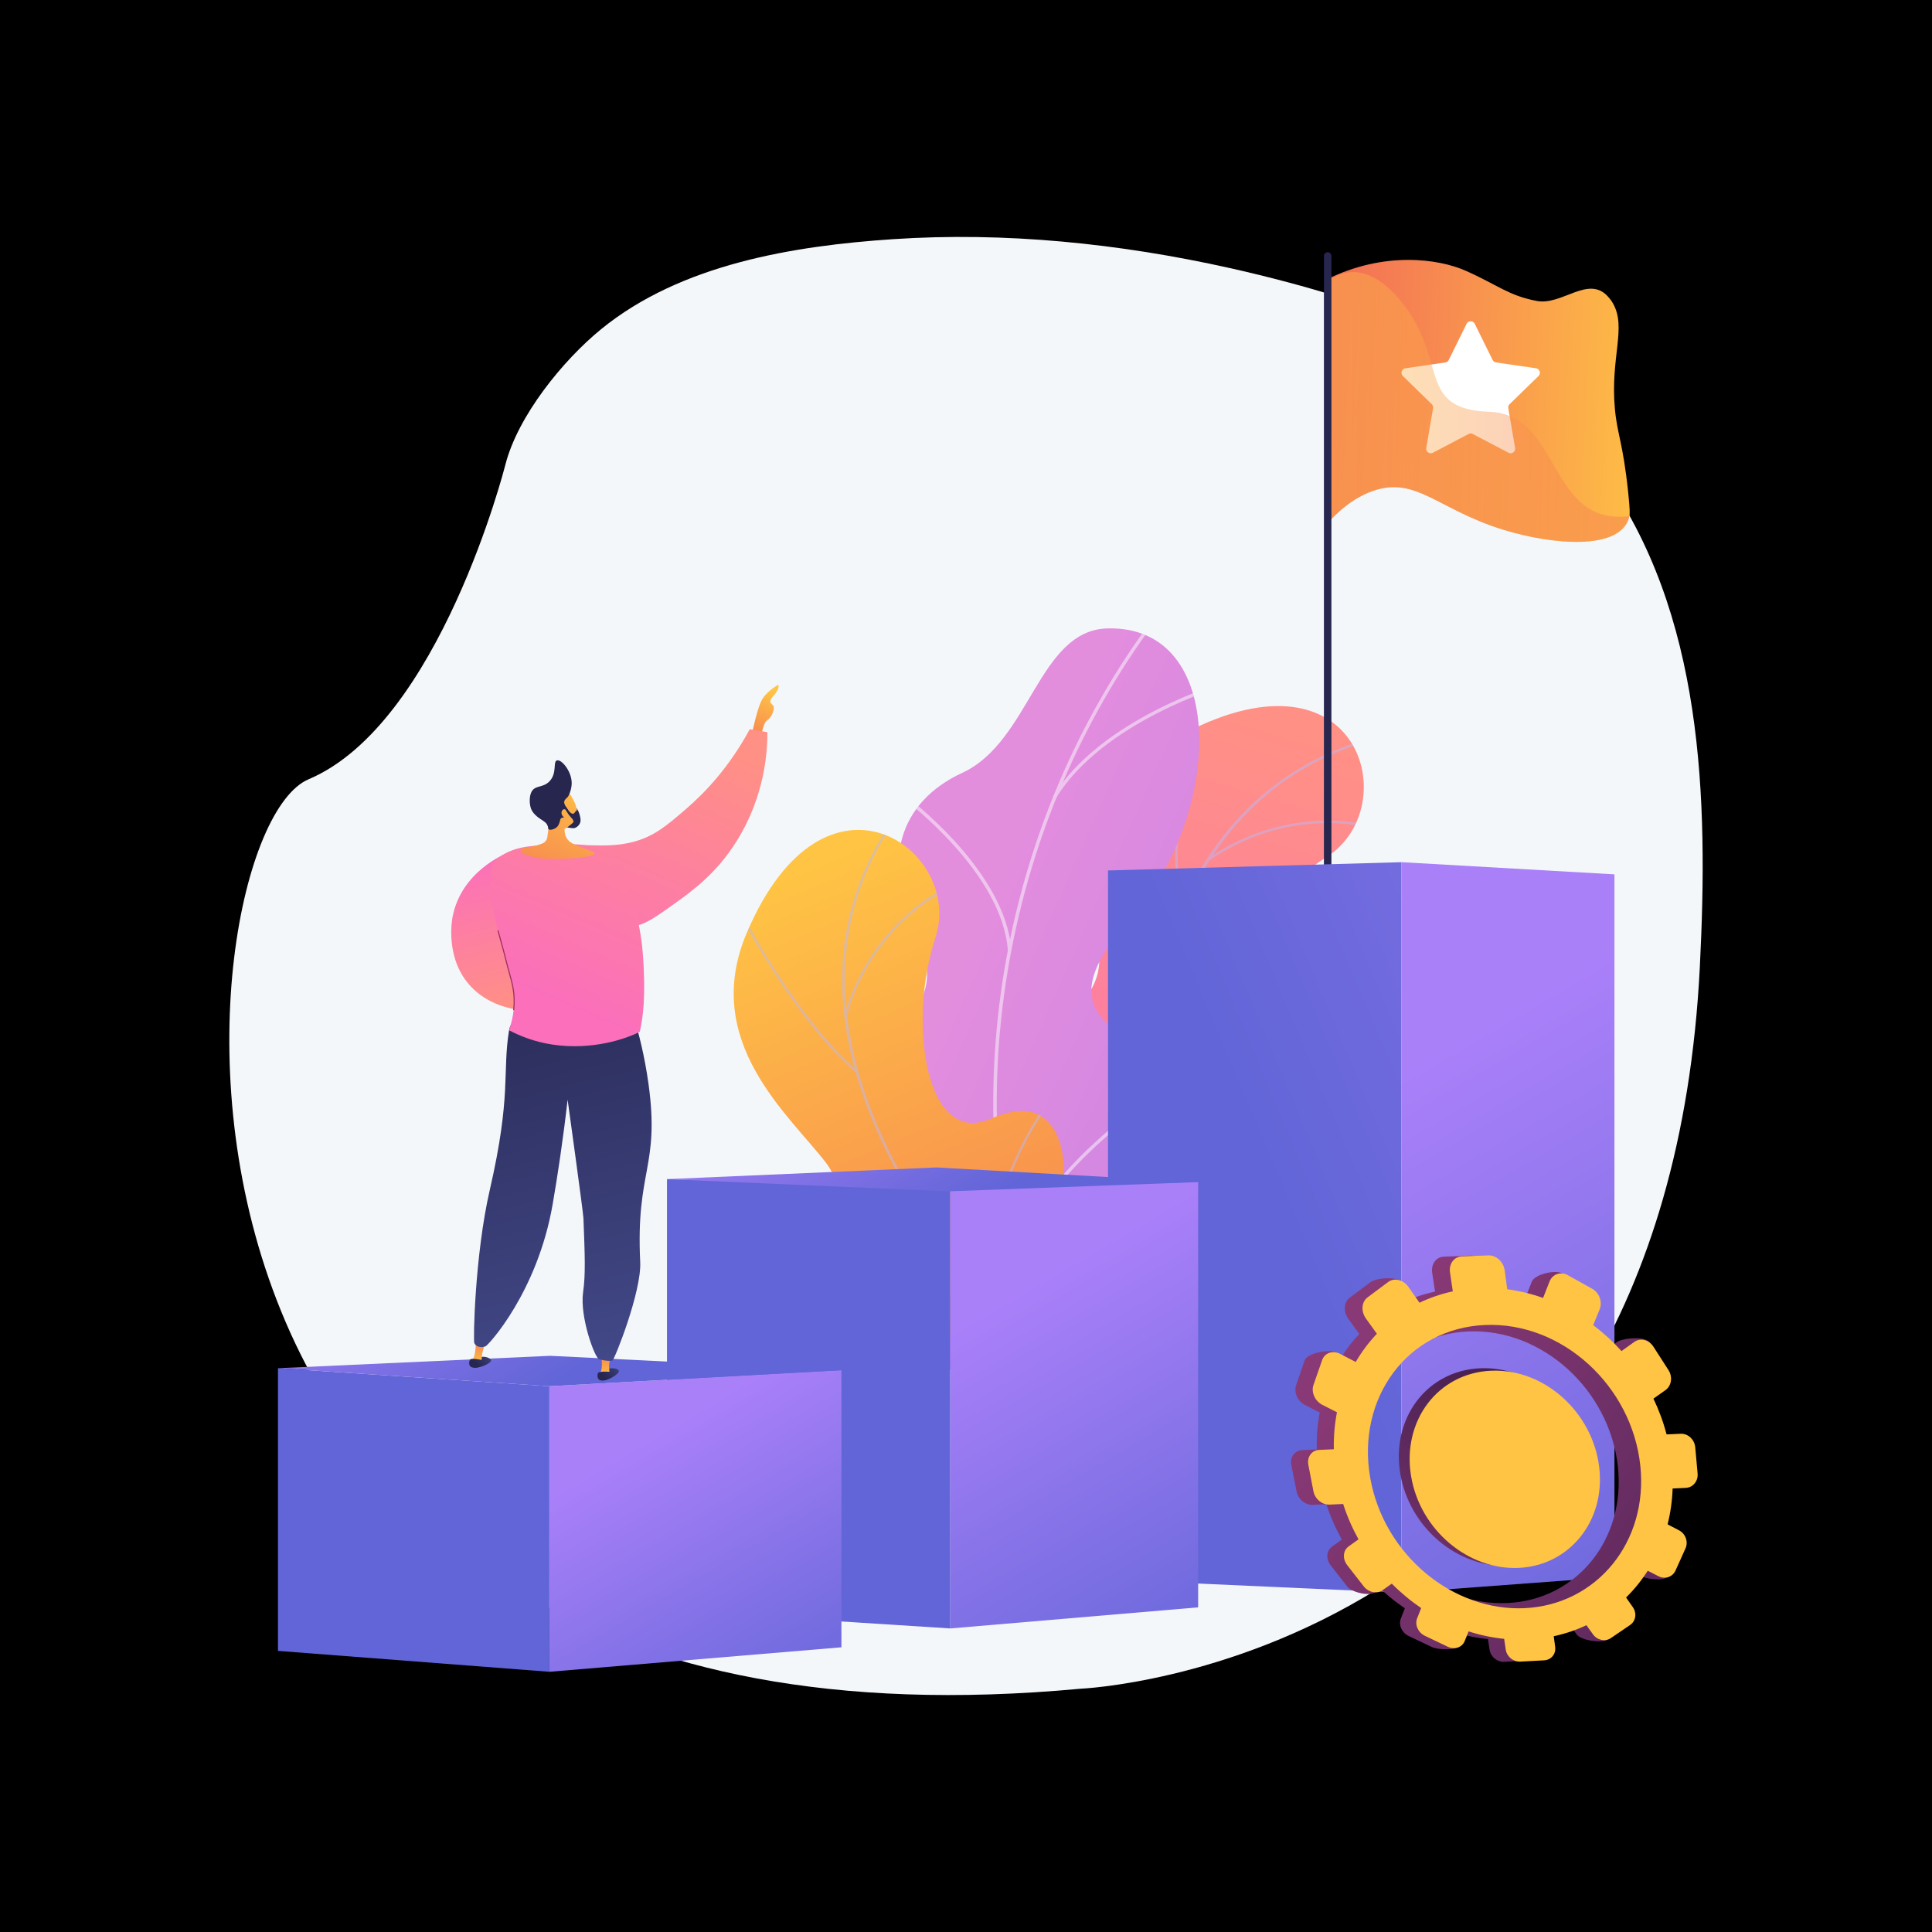
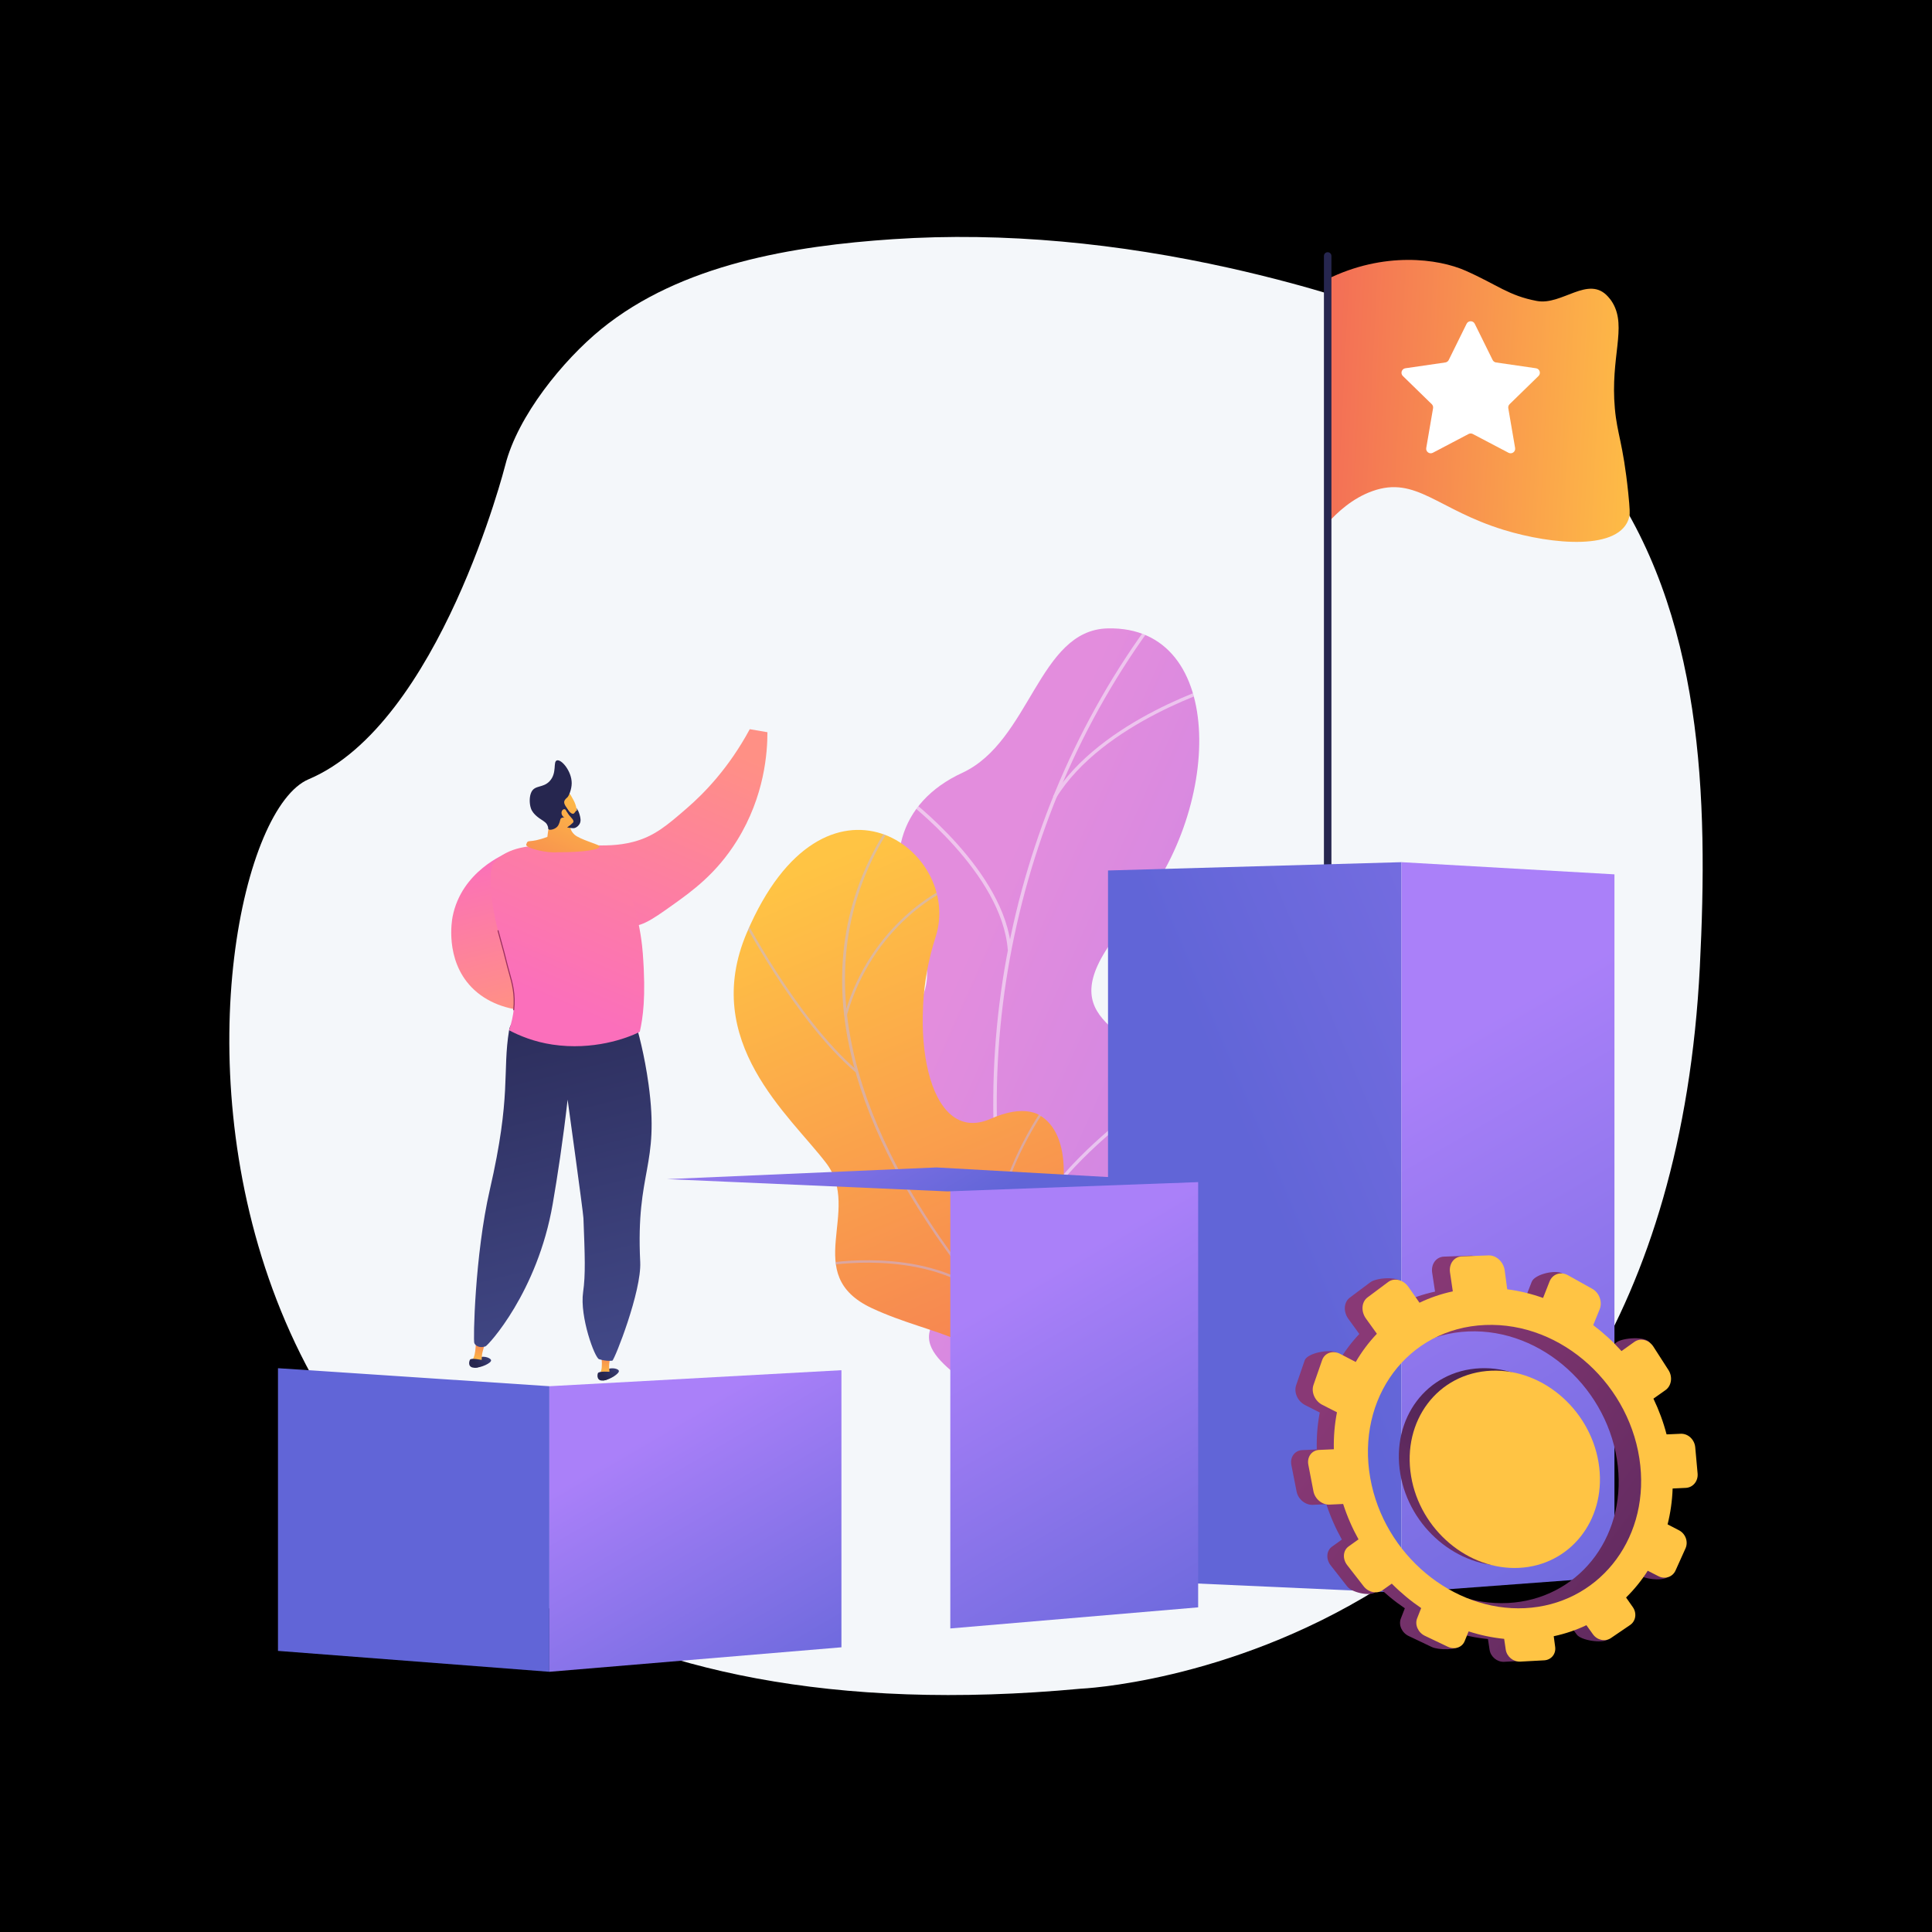
<svg xmlns="http://www.w3.org/2000/svg" xmlns:xlink="http://www.w3.org/1999/xlink" version="1.1" x="0px" y="0px" viewBox="0 0 3710 3710" style="enable-background:new 0 0 3710 3710;" xml:space="preserve">
  <g id="Background">
    <g>
      <g>
        <rect style="fill:#00000000;" width="3710" height="3710" />
      </g>
    </g>
  </g>
  <g id="Illustration">
    <g>
      <path style="fill:#F4F7FA;" d="M2361.424,514.718c-211.6-47.207-431.599-69.833-646.704-55.41    c-190.651,12.783-406.759,47.673-560.179,172.648c-73.114,59.558-160.306,166.577-184.221,260.989    c-0.003,0.011-125.886,496.951-377.648,603.44c-251.766,106.489-426.603,1923.907,1482.619,1746.425    c0,0,1121.373-46.507,1188.893-1386.112c16.311-323.606,7.198-679.362-188.2-949.951    c-149.734-207.354-359.526-299.551-600.6-364.062C2437.723,532.607,2399.711,523.26,2361.424,514.718z" />
      <g>
        <g>
          <defs>
-             <path id="SVGID_1_" d="M2133.305,2689.372l219.722-11.06c0,0,35.688-114.794-22.162-191.628       c-118.03-156.765,27.507-249.198,82.672-297.032c83.194-72.137,125.046-171.99-4.429-208.027       c-129.476-36.036-11.445-239.826,139.703-336.964c147.908-95.056,64.284-412.831-274.737-236.488       c-202.462,105.312-158.943,323.4-163.149,438.757c-4.206,115.357-174.547,133.459-109.023,270.824       c55.97,117.335,155.249,199.948,86.988,285.989C2020.628,2489.784,2017.788,2582.544,2133.305,2689.372z" />
-           </defs>
+             </defs>
          <clipPath id="SVGID_00000172398039413502536570000013031735512832269957_">
            <use xlink:href="#SVGID_1_" style="overflow:visible;" />
          </clipPath>
          <linearGradient id="SVGID_00000050649425799187892280000000537706771456468638_" gradientUnits="userSpaceOnUse" x1="4756.354" y1="2697.286" x2="4318.366" y2="3942.095" gradientTransform="matrix(0.999 -0.05 0.05 0.999 -2428.097 -1063.57)">
            <stop offset="0" style="stop-color:#FF9085" />
            <stop offset="1" style="stop-color:#FB6FBB" />
          </linearGradient>
          <path style="clip-path:url(#SVGID_00000172398039413502536570000013031735512832269957_);fill:url(#SVGID_00000050649425799187892280000000537706771456468638_);" d="      M2133.305,2689.372l219.722-11.06c0,0,35.688-114.794-22.162-191.628c-118.03-156.765,27.507-249.198,82.672-297.032      c83.194-72.137,116.949-161.632,9.942-213.197c-121.073-58.344-25.817-234.656,125.331-331.794      c147.908-95.056,64.284-412.831-274.737-236.488c-202.462,105.312-158.943,323.4-163.149,438.757      c-4.206,115.357-174.547,133.459-109.023,270.824c55.97,117.335,155.249,199.948,86.988,285.989      C2020.628,2489.784,2017.788,2582.544,2133.305,2689.372z" />
          <g style="opacity:0.5;clip-path:url(#SVGID_00000172398039413502536570000013031735512832269957_);">
            <path style="fill:#BEB8F2;" d="M2229.427,2704.978l4.521-1.066c-0.66-2.8-65.752-283.353-46.418-580.934       c17.81-274.151,113.009-619.272,465.382-706.561l-1.116-4.508c-156.861,38.856-276.675,131.145-356.118,274.303       c-63.461,114.359-101.409,261.238-112.79,436.559C2163.529,2421.031,2228.767,2702.172,2229.427,2704.978z" />
            <path style="fill:#BEB8F2;" d="M2265.066,1747.468l4.575-0.807c-26.785-152.243,20.627-372.804,21.109-375.014l-4.537-0.992       C2285.729,1372.876,2238.124,1594.332,2265.066,1747.468z" />
            <path style="fill:#BEB8F2;" d="M2320.612,1653.533c151.251-105.146,299.489-65.809,300.968-65.399l1.24-4.474       c-1.501-0.418-151.753-40.374-304.859,66.059L2320.612,1653.533z" />
            <path style="fill:#BEB8F2;" d="M2185.49,2318.215c40.855-221.304,335.596-289.912,338.524-290.34l-0.37-4.625       c-2.913,0.148-301.503,70.852-342.72,294.122L2185.49,2318.215z" />
            <path style="fill:#BEB8F2;" d="M2179.393,2225.618l4.496-1.175c-36.273-138.947-193.452-227.899-195.037-228.781l-2.261,4.056       C1988.16,2000.593,2143.63,2088.61,2179.393,2225.618z" />
            <path style="fill:#BEB8F2;" d="M2224.677,2659.539c2.405-85.457,120.54-158.974,121.732-159.708l-2.429-3.956       c-4.958,3.042-121.471,75.555-123.944,163.534L2224.677,2659.539z" />
            <path style="fill:#BEB8F2;" d="M2208.37,2593.309l4.533-1.012c-14.712-65.975-119.033-135.045-153.314-157.741       c-4.844-3.208-9.026-5.977-9.674-6.617l-3.31,3.257c0.901,0.916,3.676,2.765,10.421,7.232       C2090.919,2460.869,2194.065,2529.161,2208.37,2593.309z" />
          </g>
        </g>
        <g>
          <linearGradient id="SVGID_00000032637025587990175310000003903501099635781054_" gradientUnits="userSpaceOnUse" x1="-332.698" y1="1591.032" x2="436.321" y2="3639.133" gradientTransform="matrix(0.702 -0.712 0.712 0.702 933.845 490.99)">
            <stop offset="0.004" style="stop-color:#E38DDD" />
            <stop offset="1" style="stop-color:#9571F6" />
          </linearGradient>
          <path style="fill:url(#SVGID_00000032637025587990175310000003903501099635781054_);" d="M2191.98,2787.179      c-12.6,4.88-31.604-63.487-108.025-122.842c-19.092-14.829-117.616-102.931-206.652-58.797      c-17.283,8.567-34.568,17.133-51.852,25.7c-35.188-30.205-62.757-65.193-19.191-107.604      c67.658-65.863-4.378-199.27-52.547-234.208c-59.618-43.243-196.164-146.75-93.175-250.087      c85.737-86.029,158.722-125.432,96.546-253.434c-62.177-128.003-33.226-244.464,90.915-301.929      c130.64-60.473,146.075-274.104,279.024-277.274c231.657-5.519,221.199,356.248,46.222,553.958      c-174.975,197.71-7.779,203.852,54.908,302.224c5.302,9.462,12.792,24.539,18.254,44.014      c33.626,119.896-67.958,198.608-100.431,329.221C2101.689,2614.25,2213.208,2778.958,2191.98,2787.179z" />
          <g>
            <defs>
              <path id="SVGID_00000124140303012075945540000018046629256107215292_" d="M2127.799,2509.299l-276.327,146.664        c-36.212-28.157-93.875-84.953-45.211-132.327c67.658-65.865-4.378-199.271-52.547-234.209        c-59.618-43.243-196.164-146.75-93.175-250.088c85.737-86.028,158.722-125.431,96.545-253.433        c-62.177-128.002-33.225-244.464,90.916-301.929c130.639-60.473,146.073-274.105,279.023-277.273        c231.658-5.52,221.198,356.246,46.223,553.956c-174.976,197.71-7.781,203.852,54.907,302.225        c85.583,134.301-130.858,212.673-153.206,295.675C2057.427,2423.63,2098.045,2478.41,2127.799,2509.299z" />
            </defs>
            <clipPath id="SVGID_00000116936331603770121770000007779162381212311954_">
              <use xlink:href="#SVGID_00000124140303012075945540000018046629256107215292_" style="overflow:visible;" />
            </clipPath>
            <g style="opacity:0.5;clip-path:url(#SVGID_00000116936331603770121770000007779162381212311954_);">
              <path style="fill:#FCFDFE;" d="M1975.336,2537.575l-6.47,2.035c-136.326-447.879-42.42-965.703,245.072-1351.394l5.425,3.613        C1933.083,1575.895,1839.577,2091.556,1975.336,2537.575z" />
              <path style="fill:#FCFDFE;" d="M1923.102,2286.448l-5.974,3.204c-89.229-161.014-305.729-207.743-307.907-208.196l1.677-6.311        C1613.104,2075.602,1832.466,2122.896,1923.102,2286.448z" />
              <path style="fill:#FCFDFE;" d="M1952.63,2454.439l-6.732,0.158c3.016-187.964,307.942-377.811,311.022-379.706l3.476,5.391        C2257.35,2082.157,1955.588,2270.049,1952.63,2454.439z" />
              <path style="fill:#FCFDFE;" d="M1941.997,1823.914l-6.718,0.711c-10.897-148.255-194.866-286.748-196.722-288.13l4.255-5.159        C1744.692,1532.734,1930.9,1672.92,1941.997,1823.914z" />
              <path style="fill:#FCFDFE;" d="M2027.78,1532.671l-5.777-3.097c91.197-149.11,322.419-217.704,324.749-218.378l1.716,6.172        C2346.168,1318.031,2117.554,1385.883,2027.78,1532.671z" />
            </g>
          </g>
        </g>
        <g>
          <defs>
            <path id="SVGID_00000009582499817119609400000004934628699168661396_" d="M2138.266,2870.42l162.822-147.95       c0,0-45.245-111.375-138.708-134.063c-190.692-46.291-136.84-210.075-124.546-282.048       c18.539-108.542-12.461-212.278-135.405-157.988s-161.002-178.118-105.798-349.097       c54.021-167.315-212.228-359.891-362.401-8.494c-89.683,209.853,82.32,350.819,152.256,442.655s-50.248,213.9,87.55,278.508       c117.705,55.187,246.858,56.058,248.682,165.873C1924.543,2787.63,1981.199,2861.133,2138.266,2870.42z" />
          </defs>
          <clipPath id="SVGID_00000171707544582947612350000016469410207780052117_">
            <use xlink:href="#SVGID_00000009582499817119609400000004934628699168661396_" style="overflow:visible;" />
          </clipPath>
          <linearGradient id="SVGID_00000165200562473332933030000017730639526841488522_" gradientUnits="userSpaceOnUse" x1="167.664" y1="1999.439" x2="-270.308" y2="3244.202" gradientTransform="matrix(0.74 -0.672 0.672 0.74 96.603 293.906)">
            <stop offset="0" style="stop-color:#FFC444" />
            <stop offset="0.996" style="stop-color:#F36F56" />
          </linearGradient>
          <path style="clip-path:url(#SVGID_00000171707544582947612350000016469410207780052117_);fill:url(#SVGID_00000165200562473332933030000017730639526841488522_);" d="      M2138.266,2870.42l162.822-147.95c0,0-45.245-111.375-138.708-134.063c-190.692-46.291-136.84-210.075-124.546-282.048      c18.539-108.542-12.147-199.134-127.576-171.103c-130.601,31.716-168.831-165.003-113.627-335.982      c54.021-167.315-212.228-359.891-362.401-8.494c-89.683,209.853,82.32,350.819,152.256,442.655s-50.248,213.9,87.55,278.508      c117.705,55.187,246.858,56.058,248.682,165.873C1924.543,2787.63,1981.199,2861.133,2138.266,2870.42z" />
          <g style="opacity:0.5;clip-path:url(#SVGID_00000171707544582947612350000016469410207780052117_);">
            <path style="fill:#BEB8F2;" d="M2222.467,2821.498l2.818-3.692c-2.287-1.745-230.596-177.308-404.448-419.595       c-160.167-223.21-305.54-550.377-88.545-841.409l-3.723-2.777c-96.597,129.553-130.657,276.905-101.239,437.964       c23.5,128.658,87.354,266.267,189.788,409.006C1991.382,2643.824,2220.176,2819.748,2222.467,2821.498z" />
            <path style="fill:#BEB8F2;" d="M1642.53,2058.761l3.025-3.526c-117.293-100.686-220.578-301.254-221.608-303.267l-4.136,2.112       C1420.845,1756.103,1524.549,1957.485,1642.53,2058.761z" />
            <path style="fill:#BEB8F2;" d="M1625.87,1950.911c50.203-177.234,189.744-240.877,191.147-241.498l-1.88-4.246       c-1.426,0.629-142.916,65.071-193.736,244.477L1625.87,1950.911z" />
            <path style="fill:#BEB8F2;" d="M1943.126,2550.417c-108.825-196.982,75.474-437.01,77.465-439.198l-3.22-3.341       c-2.157,1.963-188.102,246.053-78.309,444.784L1943.126,2550.417z" />
            <path style="fill:#BEB8F2;" d="M1879.666,2482.711l2.73-3.76c-116.192-84.389-294.121-53.425-295.906-53.102l0.826,4.57       C1589.083,2430.1,1765.098,2399.497,1879.666,2482.711z" />
            <path style="fill:#BEB8F2;" d="M2189.967,2789.389c-52.359-67.581-7.686-199.358-7.23-200.681l-4.388-1.517       c-1.903,5.497-45.958,135.468,7.948,205.042L2189.967,2789.389z" />
            <path style="fill:#BEB8F2;" d="M2135.343,2748.541l2.862-3.658c-53.229-41.663-177.687-28.866-218.585-24.66       c-5.78,0.594-10.769,1.106-11.676,1.023l-0.492,4.618c1.278,0.136,4.595-0.195,12.643-1.022       C1960.531,2720.685,2083.588,2708.032,2135.343,2748.541z" />
          </g>
        </g>
      </g>
      <g>
        <g>
          <linearGradient id="SVGID_00000008135399668789696590000003206977028736493489_" gradientUnits="userSpaceOnUse" x1="3202.454" y1="786.391" x2="2550.227" y2="754.314">
            <stop offset="0" style="stop-color:#FFC444" />
            <stop offset="0.996" style="stop-color:#F36F56" />
          </linearGradient>
          <path style="fill:url(#SVGID_00000008135399668789696590000003206977028736493489_);" d="M3128.994,991.135      c-0.107,0.612-0.216,1.152-0.36,1.656c-16.594,65.587-148.091,53.168-240.604,24.874      c-127.611-38.985-168.682-104.428-252.448-74.658c-38.662,13.715-68.036,41.181-86.791,62.239      c8.497-154.104-8.89-310.224-0.863-464.363c0.035-1.476,0.144-2.988,0.216-4.464c109.575-54.32,214.074-39.669,266.235-16.595      c61.698,27.322,82.145,47.804,136.752,58.1c48.524,9.143,98.885-50.36,136.717-8.315c2.556,2.844,5.688,6.372,9.216,12.455      c27.107,46.832-4.93,103.42,3.925,202.268c4.535,50.54,15.513,64.579,25.666,161.771      C3130.038,978.608,3129.822,986.744,3128.994,991.135z" />
          <path style="fill:#FFFFFF;" d="M2831.958,621.757l34.3,69.5c1.271,2.575,3.727,4.36,6.569,4.773l76.698,11.145      c7.156,1.04,10.013,9.834,4.835,14.881l-55.499,54.098c-2.056,2.004-2.995,4.892-2.509,7.722l13.102,76.388      c1.222,7.127-6.258,12.562-12.658,9.197l-68.601-36.065c-2.542-1.336-5.578-1.336-8.12,0l-68.601,36.065      c-6.4,3.365-13.881-2.07-12.658-9.197l13.101-76.388c0.486-2.83-0.453-5.718-2.509-7.722l-55.499-54.098      c-5.178-5.047-2.321-13.841,4.835-14.881l76.698-11.145c2.842-0.413,5.298-2.198,6.569-4.773l34.3-69.5      C2819.512,615.273,2828.758,615.273,2831.958,621.757z" />
          <linearGradient id="SVGID_00000178914127189010755160000010909165406862350237_" gradientUnits="userSpaceOnUse" x1="2545.75" y1="781.524" x2="3128.994" y2="781.524">
            <stop offset="0" style="stop-color:#FFC444" />
            <stop offset="0.996" style="stop-color:#F36F56" />
          </linearGradient>
-           <path style="opacity:0.4;fill:url(#SVGID_00000178914127189010755160000010909165406862350237_);" d="M3128.994,991.135      c-0.107,0.612-0.216,1.152-0.36,1.656c-16.594,65.587-148.091,53.168-240.604,24.874      c-127.611-38.985-168.682-104.428-252.448-74.658c-38.662,13.715-68.036,41.181-86.791,62.239      c8.497-154.104-8.89-310.224-0.863-464.363c24.117-18.935,77.322-42.513,143.34,38.697      c90.749,111.663,27.43,206.407,169.008,211.195C2997.785,795.419,2972.334,1010.574,3128.994,991.135z" />
        </g>
        <g>
          <path style="fill:#26264F;" d="M2549.524,1774.422c-3.976,0-7.199-3.224-7.199-7.199V491.517c0-3.976,3.224-7.199,7.199-7.199      s7.199,3.223,7.199,7.199v1275.706C2556.723,1771.198,2553.5,1774.422,2549.524,1774.422z" />
        </g>
      </g>
      <g>
        <linearGradient id="SVGID_00000120537245272023500670000016902452583051866506_" gradientUnits="userSpaceOnUse" x1="4221.536" y1="1555.872" x2="2447.697" y2="2310.416" gradientTransform="matrix(1 0.022 0 1 0 -14.429)">
          <stop offset="0" style="stop-color:#AA80F9" />
          <stop offset="0.996" style="stop-color:#6165D7" />
        </linearGradient>
        <polygon style="fill:url(#SVGID_00000120537245272023500670000016902452583051866506_);" points="2691.265,3058.441      2127.711,3033.081 2127.711,1671.574 2691.265,1655.636    " />
        <linearGradient id="SVGID_00000173865773198231907670000016012022564058641067_" gradientUnits="userSpaceOnUse" x1="2703.953" y1="2004" x2="3371.612" y2="3103.138" gradientTransform="matrix(1 0.022 0 1 0 -14.429)">
          <stop offset="0" style="stop-color:#AA80F9" />
          <stop offset="0.996" style="stop-color:#6165D7" />
        </linearGradient>
        <polygon style="fill:url(#SVGID_00000173865773198231907670000016012022564058641067_);" points="3100.213,3028.079      2691.265,3058.441 2691.265,1655.636 3100.213,1678.993    " />
      </g>
      <g>
        <linearGradient id="SVGID_00000016754660388241854380000010523128478662850197_" gradientUnits="userSpaceOnUse" x1="3558.321" y1="1823.011" x2="2101.531" y2="2442.691" gradientTransform="matrix(1 0.022 0 1 0 -14.429)">
          <stop offset="0" style="stop-color:#AA80F9" />
          <stop offset="0.996" style="stop-color:#6165D7" />
        </linearGradient>
-         <polygon style="fill:url(#SVGID_00000016754660388241854380000010523128478662850197_);" points="1824.876,3127.083      1280.789,3092.353 1280.789,2264.257 1824.876,2279.908    " />
        <linearGradient id="SVGID_00000158707871000602697410000013504993377542315146_" gradientUnits="userSpaceOnUse" x1="1934.943" y1="2457.235" x2="2384.493" y2="3197.311" gradientTransform="matrix(1 0.022 0 1 0 -14.429)">
          <stop offset="0" style="stop-color:#AA80F9" />
          <stop offset="0.996" style="stop-color:#6165D7" />
        </linearGradient>
        <polygon style="fill:url(#SVGID_00000158707871000602697410000013504993377542315146_);" points="2300.796,3086.568      1824.876,3127.083 1824.876,2279.908 2300.796,2269.972    " />
        <linearGradient id="SVGID_00000062172288028834025780000006377408865513842365_" gradientUnits="userSpaceOnUse" x1="1583.713" y1="1921.672" x2="1837.779" y2="2345.496">
          <stop offset="0" style="stop-color:#AA80F9" />
          <stop offset="0.996" style="stop-color:#6165D7" />
        </linearGradient>
        <polygon style="fill:url(#SVGID_00000062172288028834025780000006377408865513842365_);" points="1280.789,2264.257      1798.277,2241.833 2300.796,2269.972 1819.206,2287.801    " />
      </g>
      <g>
        <linearGradient id="SVGID_00000140723470353417262070000010509682050632413354_" gradientUnits="userSpaceOnUse" x1="3146.721" y1="1915.245" x2="1837.459" y2="2472.17" gradientTransform="matrix(1 0.022 0 1 0 -14.429)">
          <stop offset="0" style="stop-color:#AA80F9" />
          <stop offset="0.996" style="stop-color:#6165D7" />
        </linearGradient>
        <polygon style="fill:url(#SVGID_00000140723470353417262070000010509682050632413354_);" points="1054.993,3210.322      533.808,3170.19 533.808,2627.333 1054.993,2661.943    " />
        <linearGradient id="SVGID_00000114037191700172005980000017306384734454141337_" gradientUnits="userSpaceOnUse" x1="1239.201" y1="2747.57" x2="1582.876" y2="3313.347" gradientTransform="matrix(1 0.022 0 1 0 -14.429)">
          <stop offset="0" style="stop-color:#AA80F9" />
          <stop offset="0.996" style="stop-color:#6165D7" />
        </linearGradient>
        <polygon style="fill:url(#SVGID_00000114037191700172005980000017306384734454141337_);" points="1615.799,3163.287      1054.993,3210.322 1054.993,2661.943 1615.799,2631.173    " />
        <linearGradient id="SVGID_00000038404593262640407400000008859133003179570870_" gradientUnits="userSpaceOnUse" x1="817.856" y1="2200.623" x2="1086.446" y2="2648.675">
          <stop offset="0" style="stop-color:#AA80F9" />
          <stop offset="0.996" style="stop-color:#6165D7" />
        </linearGradient>
-         <polygon style="fill:url(#SVGID_00000038404593262640407400000008859133003179570870_);" points="533.808,2627.333      1056.576,2603.547 1615.799,2631.173 1054.993,2661.943    " />
      </g>
      <g>
        <linearGradient id="SVGID_00000168836583794602136850000000903423532716514208_" gradientUnits="userSpaceOnUse" x1="-471.079" y1="1327.085" x2="-417.344" y2="1450.763" gradientTransform="matrix(-1 0 0 1 1015.048 0)">
          <stop offset="0" style="stop-color:#FFC444" />
          <stop offset="0.996" style="stop-color:#F36F56" />
        </linearGradient>
-         <path style="fill:url(#SVGID_00000168836583794602136850000000903423532716514208_);" d="M1443.276,1413.102     c0,0,10.522-54.947,21.043-71.315c10.522-16.367,30.152-26.889,30.152-26.889s4.094,6.727-8.937,20.9     c-13.031,14.172-2.167,15.575,0,20.135c2.167,4.56-2.509,20.927-11.862,26.772c-9.353,5.846-12.861,37.714-12.861,37.714     L1443.276,1413.102z" />
        <linearGradient id="SVGID_00000091714389364742073960000001207021974222970272_" gradientUnits="userSpaceOnUse" x1="-333.658" y1="1415.936" x2="-115.671" y2="1917.651" gradientTransform="matrix(-1 0 0 1 1015.048 0)">
          <stop offset="0" style="stop-color:#FF9085" />
          <stop offset="1" style="stop-color:#FB6FBB" />
        </linearGradient>
        <path style="fill:url(#SVGID_00000091714389364742073960000001207021974222970272_);" d="M1473.673,1406.087     c-11.301-1.948-22.603-3.897-33.904-5.846c-40.448,74.988-87.837,123.188-120.103,151.167     c-38.128,33.063-62.745,54.41-103.193,65.114c-59.755,15.814-111.372-2.75-118.078,14.03     c-3.279,8.204,8.096,17.085,26.304,38.872c53.024,63.445,48.013,97.555,77.16,106.971c24.083,7.78,48.321-8.955,89.436-38.288     c37.402-26.684,84.296-60.139,123.923-123.923C1468.371,1528.632,1473.695,1444.457,1473.673,1406.087z" />
        <linearGradient id="SVGID_00000151536852862642473090000008987681212263936675_" gradientUnits="userSpaceOnUse" x1="2602.35" y1="1925.64" x2="2674.749" y2="1636.044" gradientTransform="matrix(-1 0 0 1 3624.127 0)">
          <stop offset="0" style="stop-color:#FF9085" />
          <stop offset="1" style="stop-color:#FB6FBB" />
        </linearGradient>
        <path style="fill:url(#SVGID_00000151536852862642473090000008987681212263936675_);" d="M975.645,1637.37     c-5.494,2.076-89.288,35.4-106.511,122.856c-1.391,7.065-14.854,82.203,36.103,135.285     c57.139,59.521,167.164,58.046,210.836,8.287c10.185-11.604,15.558-24.465,18.567-35.271l0,0l-11.507-30.571     c-14.04-16.95-33.157-20.967-43.368-23.484c-25.17-6.203-44.172,5.009-58.587-7.129c-7.976-6.715-9.56-16.381-10.976-25.015     c-4.821-29.407,11.777-47.51,12.985-65.645c0.904-13.557,5.649-43.262-12.046-62.633     C999.936,1641.784,984.415,1638.444,975.645,1637.37z" />
        <linearGradient id="SVGID_00000047023377008715925230000003491954028737110201_" gradientUnits="userSpaceOnUse" x1="2412.36" y1="2754.281" x2="2446.704" y2="2784.83" gradientTransform="matrix(-0.99 -0.14 -0.14 0.99 3726.97 206.938)">
          <stop offset="0" style="stop-color:#444B8C" />
          <stop offset="0.996" style="stop-color:#26264F" />
        </linearGradient>
        <path style="fill:url(#SVGID_00000047023377008715925230000003491954028737110201_);" d="M942.995,2612.036     c-0.977-5.384-18.364-10.257-26.973-3.046c-4.275,3.581-7.219,10.839-4.745,14.117c0.899,1.192-2.786,3.29,0.746,3.331     C923.734,2626.574,943.967,2617.386,942.995,2612.036z" />
        <linearGradient id="SVGID_00000162336254663716226640000000961559484875066262_" gradientUnits="userSpaceOnUse" x1="1520.177" y1="2784.87" x2="1520.177" y2="2725.04" gradientTransform="matrix(-0.99 -0.14 -0.14 0.99 2810.769 77.422)">
          <stop offset="0" style="stop-color:#FFC444" />
          <stop offset="0.996" style="stop-color:#F36F56" />
        </linearGradient>
        <path style="fill:url(#SVGID_00000162336254663716226640000000961559484875066262_);" d="M924.771,2613.995l-17.882-2.528     c8.284-9.974,6.751-41.738,6.751-41.738l19.016,4.245c0,0-2.167,8.718-5.853,21.579     C925.541,2599.956,924.978,2606.846,924.771,2613.995z" />
        <linearGradient id="SVGID_00000098179242549867837860000011228185191301885577_" gradientUnits="userSpaceOnUse" x1="2415.813" y1="2750.4" x2="2450.157" y2="2780.949" gradientTransform="matrix(-0.99 -0.14 -0.14 0.99 3726.97 206.938)">
          <stop offset="0" style="stop-color:#444B8C" />
          <stop offset="0.996" style="stop-color:#26264F" />
        </linearGradient>
        <path style="fill:url(#SVGID_00000098179242549867837860000011228185191301885577_);" d="M926.357,2611.792     c0,0-21.528-4.96-23.857-0.69c-2.329,4.271-4.136,15.705,9.522,15.336C925.681,2626.069,927.57,2615.413,926.357,2611.792z" />
        <linearGradient id="SVGID_00000131368167648382805390000008357976373680714405_" gradientUnits="userSpaceOnUse" x1="2428.392" y1="2615.486" x2="2462.737" y2="2646.036" gradientTransform="matrix(-1 0 0 1 3624.127 0)">
          <stop offset="0" style="stop-color:#444B8C" />
          <stop offset="0.996" style="stop-color:#26264F" />
        </linearGradient>
        <path style="fill:url(#SVGID_00000131368167648382805390000008357976373680714405_);" d="M1188.349,2632.225     c-1.721-5.194-19.619-7.586-27.135,0.759c-3.731,4.143-5.63,11.742-2.722,14.642c1.058,1.056-2.297,3.648,1.205,3.195     C1171.313,2649.316,1190.06,2637.385,1188.349,2632.225z" />
        <linearGradient id="SVGID_00000180332602312588268030000010668434027513195405_" gradientUnits="userSpaceOnUse" x1="1536.165" y1="2646.097" x2="1536.165" y2="2586.265" gradientTransform="matrix(-1 0 0 1 2698.817 0)">
          <stop offset="0" style="stop-color:#FFC444" />
          <stop offset="0.996" style="stop-color:#F36F56" />
        </linearGradient>
        <path style="fill:url(#SVGID_00000180332602312588268030000010668434027513195405_);" d="M1170.579,2636.715h-18.059     c6.807-11.035,0.842-42.271,0.842-42.271l19.424,1.541c0,0-0.925,8.936-2.775,22.186     C1169.377,2622.706,1169.783,2629.607,1170.579,2636.715z" />
        <linearGradient id="SVGID_00000103261321649889772990000015014299691547189889_" gradientUnits="userSpaceOnUse" x1="-182.91" y1="2673.534" x2="-406.864" y2="1769.322" gradientTransform="matrix(1 0 0 1 1348.38 0)">
          <stop offset="0" style="stop-color:#444B8C" />
          <stop offset="0.996" style="stop-color:#26264F" />
        </linearGradient>
        <path style="fill:url(#SVGID_00000103261321649889772990000015014299691547189889_);" d="M1217.381,1953.787     c8.365,27.626,20.313,72.214,28.003,128.155c21.936,159.564-24.688,164.654-15.981,341.471     c2.779,56.441-48.897,186.587-53.452,189.461c-2.204,0.214-4.596,0.358-7.146,0.281c-4.495-0.135-10.833-0.825-18.202-3.034     c-8.186-1.409-37.7-81.349-30.859-128.877c4.841-33.639,3.438-69.74,0.631-141.944c-0.455-11.699-30.387-227.616-30.387-227.616     l0,0c-9.106,79.92-19.577,147.827-28.655,200.476c-29.166,169.153-123.998,271.535-128.945,273.177     c-0.977,0.392-9.876,3.625-17.151-1.17c-3.239-2.134-4.34-4.888-4.34-4.888c-2.536-1.987,0.747-168.879,29.672-294.481     c41.985-182.309,23.703-224.967,37.005-306.398C989.085,1907.94,1217.381,1953.787,1217.381,1953.787z" />
        <linearGradient id="SVGID_00000065760420157225709750000009366223806560951436_" gradientUnits="userSpaceOnUse" x1="-270.932" y1="1363.506" x2="-30.816" y2="1916.155" gradientTransform="matrix(-1 0 0 1 1015.048 0)">
          <stop offset="0" style="stop-color:#FF9085" />
          <stop offset="1" style="stop-color:#FB6FBB" />
        </linearGradient>
        <path style="fill:url(#SVGID_00000065760420157225709750000009366223806560951436_);" d="M1047.799,1623.14     c27.874-0.819,91.944-10.659,127.233,21.094c0.614,0.551-6.616,4.414-3.056,8.585c3.305,3.871,14.64,17.427,24.916,35.751     c7.444,13.271,14.162,28.741,20.94,51.798c11.955,40.662,15.385,75.286,16.532,90.372c6.45,84.836,0.054,123.975-5.75,150.591     c-25.202,12.946-90.143,36.109-167.521,24.6c-35.336-5.257-63.617-17.015-83.516-27.512     c20.078-60.792,4.326-93.323-3.106-123.305c-10.597-42.754-10.768-39.522-19.493-73.484     c-14.396-56.039-16.758-113.301-6.866-125.019C974.783,1625.018,1022.841,1623.876,1047.799,1623.14z" />
        <linearGradient id="SVGID_00000008106505572230704470000007702553696691386815_" gradientUnits="userSpaceOnUse" x1="2431.845" y1="2611.606" x2="2466.189" y2="2642.155" gradientTransform="matrix(-1 0 0 1 3624.127 0)">
          <stop offset="0" style="stop-color:#444B8C" />
          <stop offset="0.996" style="stop-color:#26264F" />
        </linearGradient>
        <path style="fill:url(#SVGID_00000008106505572230704470000007702553696691386815_);" d="M1171.841,2634.312     c0,0-22.011-1.898-23.719,2.657c-1.708,4.554-1.898,16.128,11.575,13.851C1173.17,2648.543,1173.549,2637.727,1171.841,2634.312z     " />
        <g>
          <linearGradient id="SVGID_00000045595836893535988600000011181262767249957821_" gradientUnits="userSpaceOnUse" x1="3166.064" y1="1666.785" x2="3343.963" y2="1890.604" gradientTransform="matrix(-0.966 0.258 0.258 0.966 3759.389 -923.841)">
            <stop offset="0" style="stop-color:#FFC444" />
            <stop offset="0.996" style="stop-color:#F36F56" />
          </linearGradient>
-           <path style="fill:url(#SVGID_00000045595836893535988600000011181262767249957821_);" d="M1106.363,1570.907      c4.583-16.33-3.431-31.452-5.196-34.711c-7.396-13.642-9.289-15.505-12.817-17.868l-4.905-3.026c0,0-0.284-0.114-0.583-0.22      c-3.147-1.12-13.875-1.446-16.048-0.982c-6.942,1.482-14.334,29.765-12.225,69.749c-0.287,1.523-0.565,3.061-0.833,4.61      c-1.094,6.315-1.962,12.504-2.634,18.555c-0.642,5.788-4.492,10.721-9.94,12.778c-36.892,13.925-36.819,2.805-40.636,14.788      c-2.079,6.525,39.816,17.07,60.428,14.686c46.371,0.344,84.092-4.593,80.039-11.895c-1.8-3.241-37.729-12.63-47.833-21.935      c-9.252-8.521-8.498-17.317-9.26-23.615C1086.724,1590.365,1102.989,1582.937,1106.363,1570.907z" />
+           <path style="fill:url(#SVGID_00000045595836893535988600000011181262767249957821_);" d="M1106.363,1570.907      c4.583-16.33-3.431-31.452-5.196-34.711c-7.396-13.642-9.289-15.505-12.817-17.868l-4.905-3.026c0,0-0.284-0.114-0.583-0.22      c-3.147-1.12-13.875-1.446-16.048-0.982c-6.942,1.482-14.334,29.765-12.225,69.749c-0.287,1.523-0.565,3.061-0.833,4.61      c-1.094,6.315-1.962,12.504-2.634,18.555c-36.892,13.925-36.819,2.805-40.636,14.788      c-2.079,6.525,39.816,17.07,60.428,14.686c46.371,0.344,84.092-4.593,80.039-11.895c-1.8-3.241-37.729-12.63-47.833-21.935      c-9.252-8.521-8.498-17.317-9.26-23.615C1086.724,1590.365,1102.989,1582.937,1106.363,1570.907z" />
          <path style="fill:#26264F;" d="M1097.834,1503.944c-0.041,12.388-5.878,25.617-8.852,27.742      c-0.384,0.275-2.545,1.982-4.486,4.901c-0.265,0.397-0.498,0.863-0.706,1.464c-2.713,7.806,9.698,16.992,7.302,20.488      c-1.738,2.535-10.173-0.856-11.177,1.334c-0.945,2.06,6.066,6.328,4.992,8.796c-0.81,1.863-5.124,0.158-7.845,3.013      c-1.356,1.422-0.958,2.548-2.395,6.894c-0.813,2.458-1.949,5.147-2.83,6.643c-4.281,7.273-16.406,9.93-18.739,7.019      c-0.649-0.811-0.092-1.492-0.755-4.215c0,0-0.615-2.523-2.37-5.44c-2.508-4.167-8.563-7.148-14.672-11.547      c-11.313-8.146-14.388-15.091-15.311-17.437c-0.328-0.836-0.533-1.467-0.68-1.921c-2.942-9.131-2.955-22.542,1.15-30.79      c6.876-13.816,22.389-7.257,35.085-20.946c14.649-15.794,5.924-37.383,13.874-39.767      C1078.181,1457.546,1097.909,1481.039,1097.834,1503.944z" />
          <linearGradient id="SVGID_00000076604948482630119970000001415242048036482216_" gradientUnits="userSpaceOnUse" x1="3178.101" y1="1655.465" x2="3364.084" y2="1889.454" gradientTransform="matrix(-0.966 0.258 0.258 0.966 3759.389 -923.841)">
            <stop offset="0" style="stop-color:#FFC444" />
            <stop offset="0.996" style="stop-color:#F36F56" />
          </linearGradient>
          <path style="fill:url(#SVGID_00000076604948482630119970000001415242048036482216_);" d="M1086.639,1555.628      c-3.036-4.172-8.371-0.252-8.402,5.146c-0.032,5.397,5.199,11.009,10.272,9.943      C1093.583,1569.651,1090.725,1561.244,1086.639,1555.628z" />
        </g>
        <g>
          <path style="fill:#9B305E;" d="M986.455,1940.165c-0.039,0-0.076-0.002-0.114-0.006c-0.561-0.062-0.963-0.566-0.902-1.126      c3.292-29.617-2.844-51.136-8.259-70.122c-1.336-4.686-2.598-9.112-3.698-13.552c-6.013-24.259-8.646-33.627-11.434-43.545      c-1.816-6.46-3.693-13.141-6.602-24.307c-0.142-0.546,0.185-1.102,0.729-1.244c0.547-0.142,1.1,0.185,1.243,0.729      c2.905,11.149,4.779,17.819,6.593,24.27c2.791,9.934,5.43,19.316,11.449,43.606c1.092,4.406,2.35,8.815,3.681,13.482      c5.466,19.167,11.662,40.891,8.326,70.906C987.41,1939.78,986.967,1940.165,986.455,1940.165z" />
        </g>
        <path style="fill:#26264F;" d="M1084.177,1546.599l7.043,9.162c0,0,7.593,11.226,12.026,5.076     c3.622-5.025,4.56-4.913,4.782-4.702c0.042,0.04,0.053,0.1,0.064,0.097c0.063-0.017-0.531-2.501-1.066-4.685     c1.875,2.692,4.459,7.058,6.024,12.933c1.52,5.706,3.149,11.815-0.07,17.685c-0.186,0.339-3.732,6.586-10.355,8.097     c0,0-2.604,0.594-13.607-1.34c0,0,12.026-8.727,12.211-10.8c0.498-5.638-7.32-8.685-13.125-20.242     C1085.865,1553.422,1084.762,1549.38,1084.177,1546.599z" />
      </g>
      <g>
        <g>
          <linearGradient id="SVGID_00000049914132857135753610000002755158504461711001_" gradientUnits="userSpaceOnUse" x1="-1629.724" y1="2589.163" x2="-1220.945" y2="3282.533" gradientTransform="matrix(-0.999 -0.034 -0.034 0.999 1519.992 -127.365)">
            <stop offset="0" style="stop-color:#311944" />
            <stop offset="1" style="stop-color:#893976" />
          </linearGradient>
          <path style="fill:url(#SVGID_00000049914132857135753610000002755158504461711001_);" d="M2689.009,2830.254      c-17.96-106.477,50.805-198.55,153.608-202.791c102.295-4.219,195.319,80.394,207.897,186.17      c12.225,102.806-56.427,188-153.44,192.896C2799.603,3011.449,2706.46,2933.714,2689.009,2830.254z" />
          <linearGradient id="SVGID_00000094584489017705922510000001713422183334238868_" gradientUnits="userSpaceOnUse" x1="3842.987" y1="3536.621" x2="2598.133" y2="2602.981">
            <stop offset="0" style="stop-color:#311944" />
            <stop offset="1" style="stop-color:#893976" />
          </linearGradient>
          <path style="fill:url(#SVGID_00000094584489017705922510000001713422183334238868_);" d="M2479.806,2813.208l10.031,50.951      c2.917,14.815,16.867,26.233,31.164,25.561l25.988-1.221c7.792,23.811,17.832,46.533,29.797,67.915l-18.939,13.602      c-10.846,7.788-11.974,23.867-2.567,35.888l31.8,40.632c9.252,11.823,42.793,18.832,53.557,11.216l0.433-16.271      c17.457,17.506,36.453,33.219,56.619,46.878l-7.679,19.755c-4.777,12.293,1.968,27.279,15.025,33.497l44.262,21.074      c12.914,6.148,50.995,7.103,55.908-4.996l-16.188-24.54c22.174,7.148,45.039,12.006,68.284,14.337l3.143,20.643      c2.052,13.479,14.632,23.775,28.099,23.047l45.844-2.479c13.431-0.726,22.807-12.186,20.943-25.646l-2.856-20.612      c22.1-4.726,43.06-11.884,62.648-21.198l12.714,17.576c8.215,11.356,48.299,17.184,59.11,9.823l12.162-27.817      c10.856-7.416,13.112-22.73,4.996-34.24l-13.054-18.509c15.617-15.365,29.497-32.592,41.363-51.391l20.741,10.55      c12.501,6.359,47.305,9.606,52.868-2.777l-1.254-50.758c5.61-12.583-0.012-28.098-12.601-34.637l-22.019-11.438      c5.436-21.93,8.639-44.969,9.38-68.849l25.24-1.186c13.86-0.651,23.967-13.004,22.577-27.647l-4.782-50.355      c-1.416-14.906-13.96-26.523-28.022-25.895l-27.113,1.21c-6.302-23.779-14.904-46.752-25.545-68.643l23.022-16.326      c11.566-8.207,14.105-25.442,5.623-38.539l-2.083-52.802c-8.59-13.351-52.211-9.571-63.892-1.183l-24.395,17.519      c-16.597-18.343-34.874-35.049-54.517-49.816l12.188-30.287c5.712-14.194-0.698-31.888-14.368-39.492l-23.179-29.926      c-13.816-7.702-53.33,1.624-58.934,16.045l-12.23,31.468c-22.293-7.933-45.366-13.579-68.924-16.627l-5.015-36.204      c-2.281-16.464-16.266-29.414-31.236-28.865l-51.107,1.876c-15.015,0.551-25.15,14.418-22.639,30.913l5.522,36.269      c-22.545,4.821-43.896,12.196-63.844,21.797l2.844-38.055c-9.787-13.955-51.511-10.484-63.147-1.771l-39.529,29.602      c-11.556,8.653-12.831,26.828-2.9,40.553l21.165,29.255c-15.462,16.323-29,34.494-40.376,54.189l-2.762-18.452      c-14.295-7.441-56.965,0.905-61.802,14.969l-16.369,47.586c-4.767,13.86,2.915,30.926,17.111,38.149l28.203,14.343      c-4.343,22.848-6.301,46.611-5.683,70.984l-27.926,1.247C2486.189,2785.326,2476.836,2798.124,2479.806,2813.208z       M2609.339,2838.255c-26.443-147.076,67.581-275.569,210.4-281.516c142.176-5.92,270.651,112.309,286.935,258.665      c15.659,140.727-78.889,256.229-211.142,262.836C2762.723,3084.875,2634.756,2979.631,2609.339,2838.255z" />
          <linearGradient id="SVGID_00000020389361532202795380000002074029171279489436_" gradientUnits="userSpaceOnUse" x1="-1152.73" y1="2344.255" x2="-606.815" y2="1406.704" gradientTransform="matrix(-0.999 -0.034 -0.034 0.999 1519.992 -127.365)">
            <stop offset="0" style="stop-color:#FFC444" />
            <stop offset="0.996" style="stop-color:#F36F56" />
          </linearGradient>
          <path style="fill:url(#SVGID_00000020389361532202795380000002074029171279489436_);" d="M2512.39,2812.772l9.804,50.957      c2.85,14.816,16.751,26.236,31.051,25.564l25.995-1.221c7.687,23.813,17.625,46.538,29.496,67.922l-19,13.604      c-10.882,7.788-12.081,23.871-2.728,35.893l31.621,40.637c9.2,11.825,25.364,15.202,36.149,7.578l17.867-12.634      c17.38,17.509,36.307,33.223,56.413,46.884l-7.767,19.757c-4.832,12.294,1.847,27.282,14.876,33.501l44.171,21.077      c12.888,6.149,27.297,1.325,32.228-10.795l7.626-18.745c22.143,7.15,44.988,12.007,68.224,14.339l3.051,20.646      c1.992,13.48,14.527,23.777,27.997,23.049l45.858-2.479c13.435-0.726,22.863-12.188,21.058-25.649l-2.764-20.615      c22.122-4.727,43.115-11.885,62.746-21.199l12.636,17.578c8.165,11.358,23.525,14.567,34.347,7.2l37.009-25.196      c10.89-7.417,13.214-22.733,5.148-34.244l-12.971-18.511c15.686-15.366,29.644-32.596,41.594-51.397l20.695,10.551      c12.474,6.359,27.082,1.47,32.671-10.943l19.185-42.599c5.666-12.584,0.113-28.101-12.448-34.641l-21.969-11.439      c5.534-21.933,8.84-44.976,9.687-68.857l25.247-1.186c13.865-0.652,24.027-13.006,22.702-27.651l-4.558-50.361      c-1.349-14.908-13.843-26.526-27.908-25.897l-27.121,1.211c-6.196-23.782-14.696-46.757-25.24-68.651l23.096-16.328      c11.604-8.207,14.219-25.446,5.795-38.543l-28.963-45.027c-8.57-13.325-25.056-17.354-36.775-8.965l-24.475,17.521      c-16.516-18.346-34.719-35.053-54.298-49.823l12.323-30.29c5.776-14.197-0.556-31.893-14.193-39.498l-46.763-26.083      c-13.8-7.696-29.625-2.223-35.293,12.201l-12.372,31.471c-22.259-7.933-45.308-13.581-68.854-16.629l-4.854-36.208      c-2.208-16.466-16.135-29.418-31.109-28.869l-51.119,1.876c-15.018,0.551-25.215,14.42-22.777,30.916l5.361,36.274      c-22.567,4.822-43.953,12.198-63.945,21.8l-21.274-30.359c-9.76-13.929-27.179-18.186-38.855-9.473l-39.663,29.606      c-11.596,8.653-12.951,26.831-3.082,40.558l21.036,29.259c-15.536,16.324-29.156,34.498-40.62,54.195l-29.777-15.504      c-14.284-7.436-29.876-2.045-34.775,12.021l-16.582,47.592c-4.829,13.862,2.777,30.93,16.942,38.154l28.141,14.345      c-4.446,22.851-6.509,46.617-6,70.993l-27.934,1.248C2518.898,2784.887,2509.487,2797.686,2512.39,2812.772z M2631.3,2838.305      c-27.125-153.445,71.426-287.716,220.569-293.936c148.481-6.192,281.912,117.38,298.003,270.112      c15.447,146.615-83.698,266.769-221.406,273.638C2790.188,3095.016,2657.33,2985.555,2631.3,2838.305z" />
          <linearGradient id="SVGID_00000140734107014570011600000016700381829845051546_" gradientUnits="userSpaceOnUse" x1="-1155.167" y1="2361.315" x2="-610.627" y2="1426.126" gradientTransform="matrix(-0.999 -0.034 -0.034 0.999 1519.992 -127.365)">
            <stop offset="0" style="stop-color:#FFC444" />
            <stop offset="0.996" style="stop-color:#F36F56" />
          </linearGradient>
          <path style="fill:url(#SVGID_00000140734107014570011600000016700381829845051546_);" d="M2709.702,2834.703      c-17.648-106.346,51.335-198.305,154.086-202.54c102.243-4.214,194.971,80.293,207.245,185.94      c11.93,102.682-56.919,187.774-153.889,192.664C2819.717,3015.68,2726.85,2938.037,2709.702,2834.703z" />
        </g>
      </g>
    </g>
  </g>
</svg>